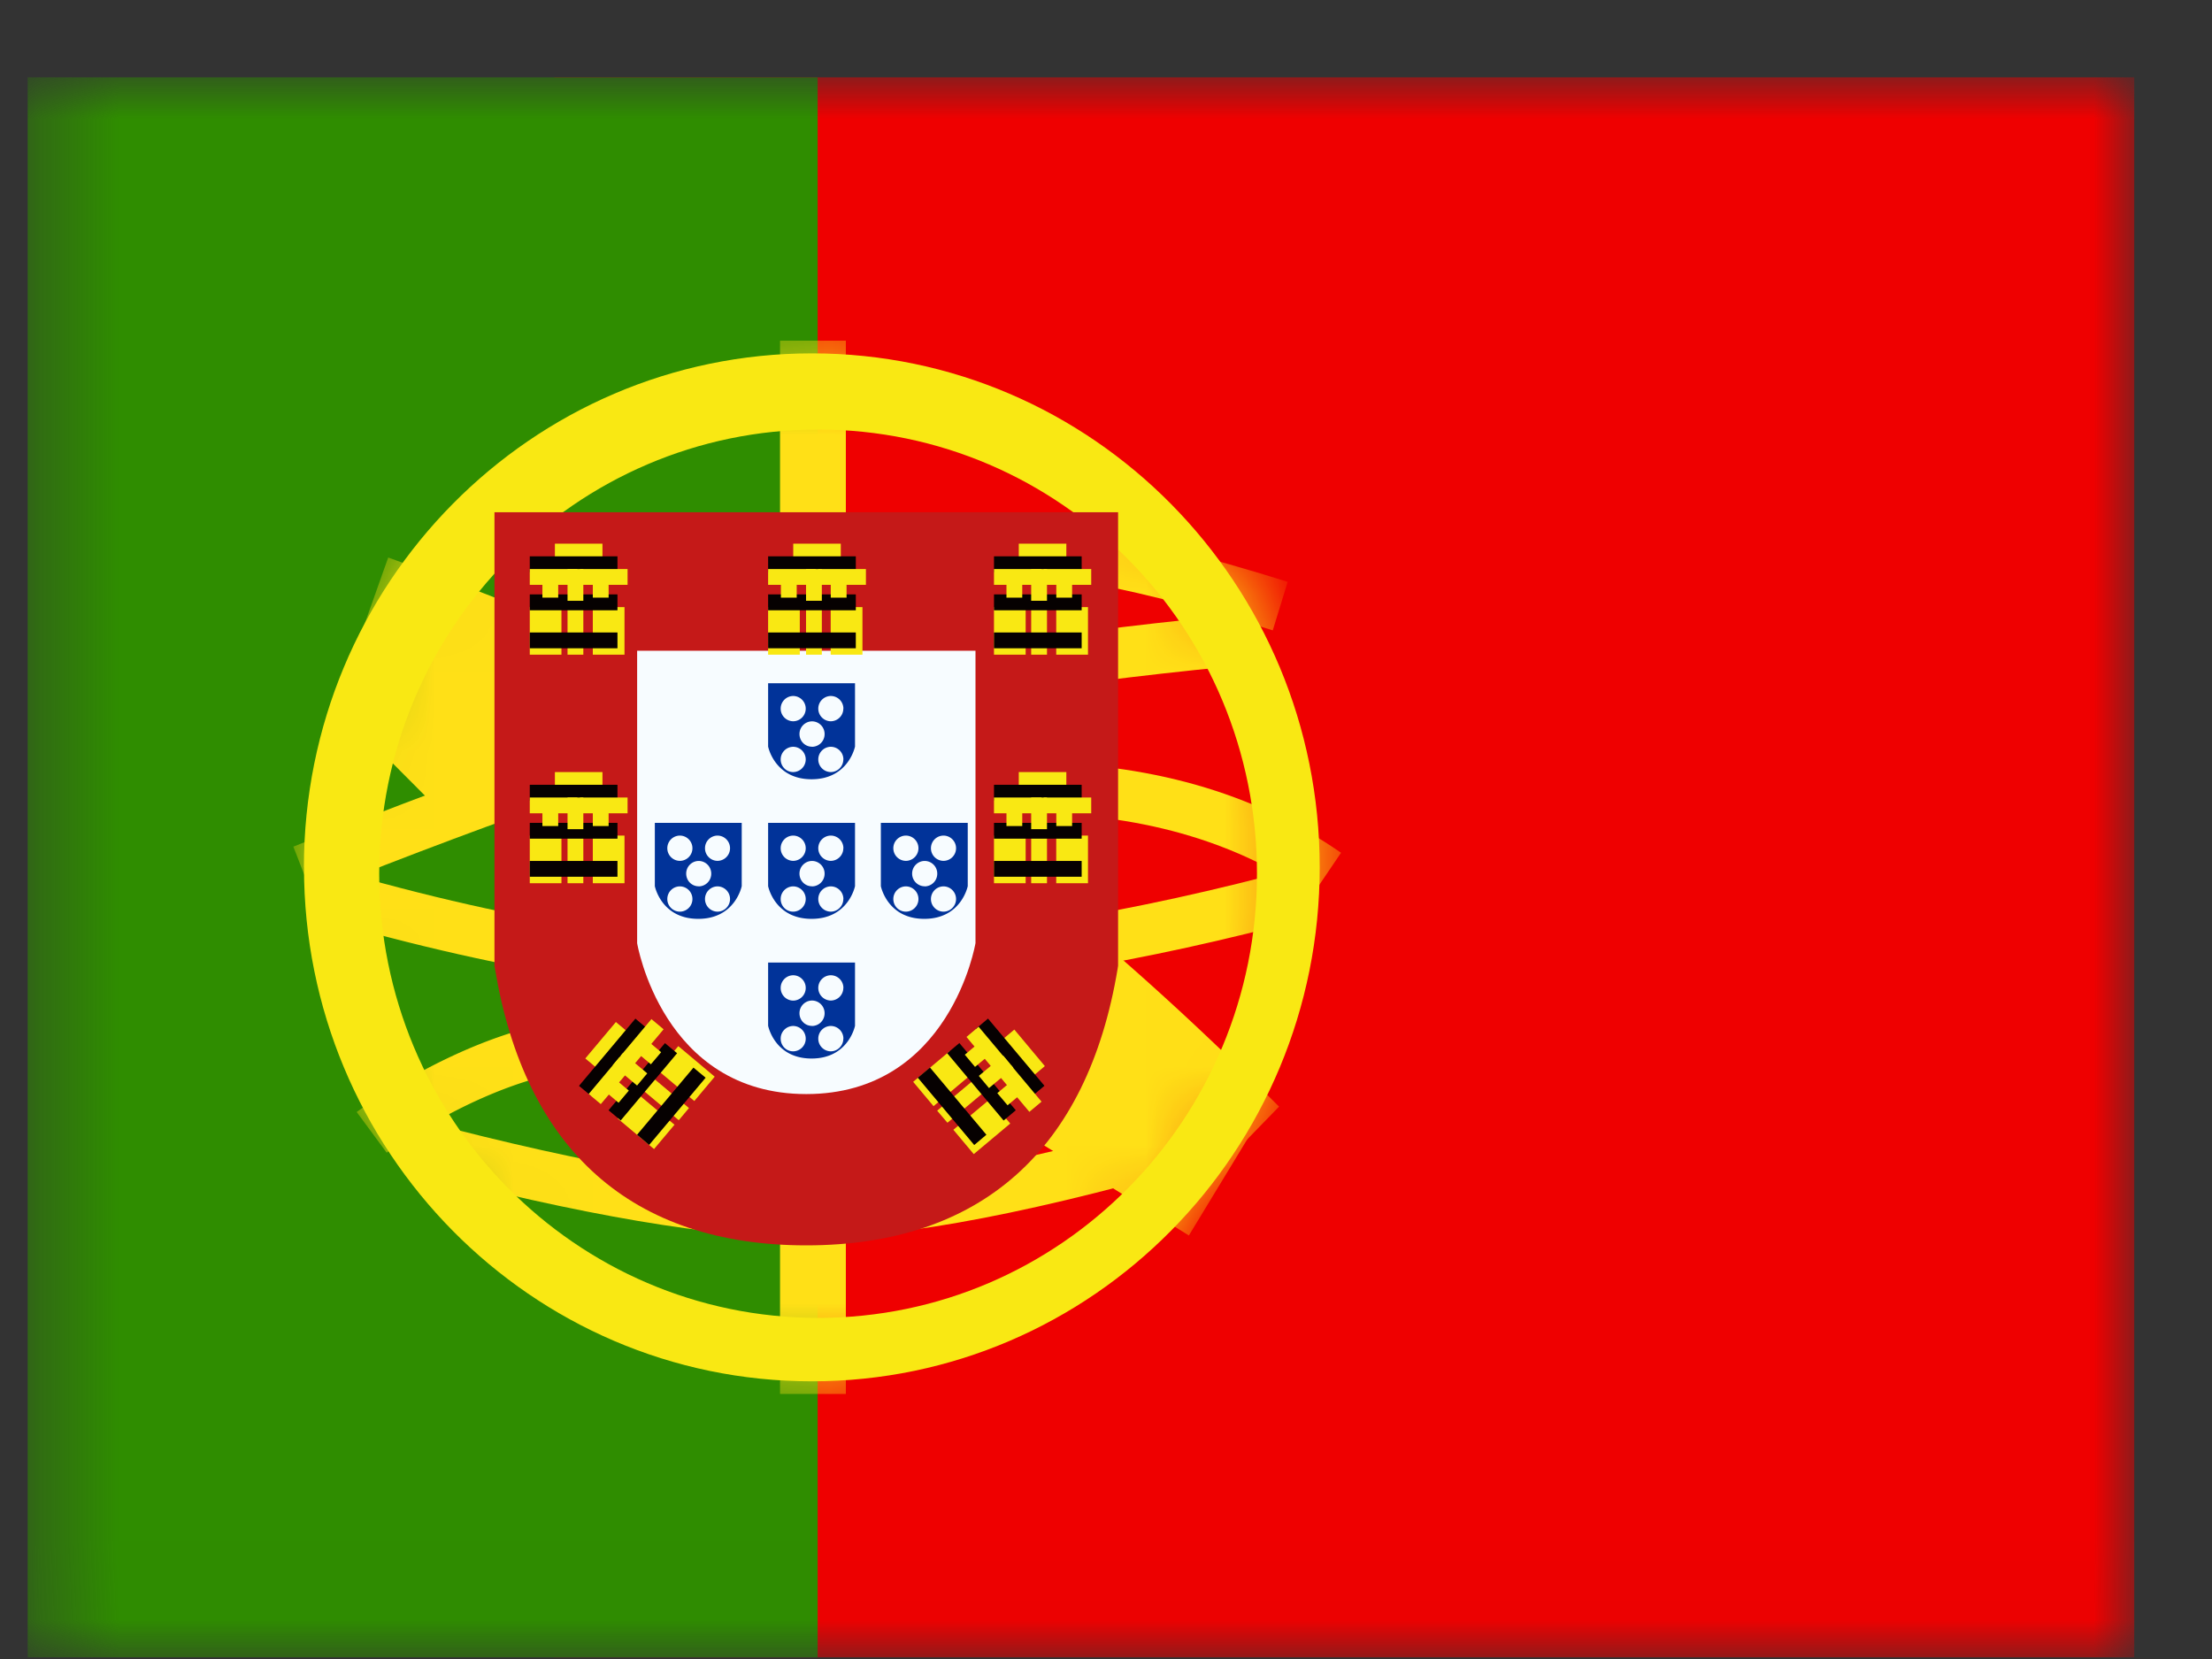
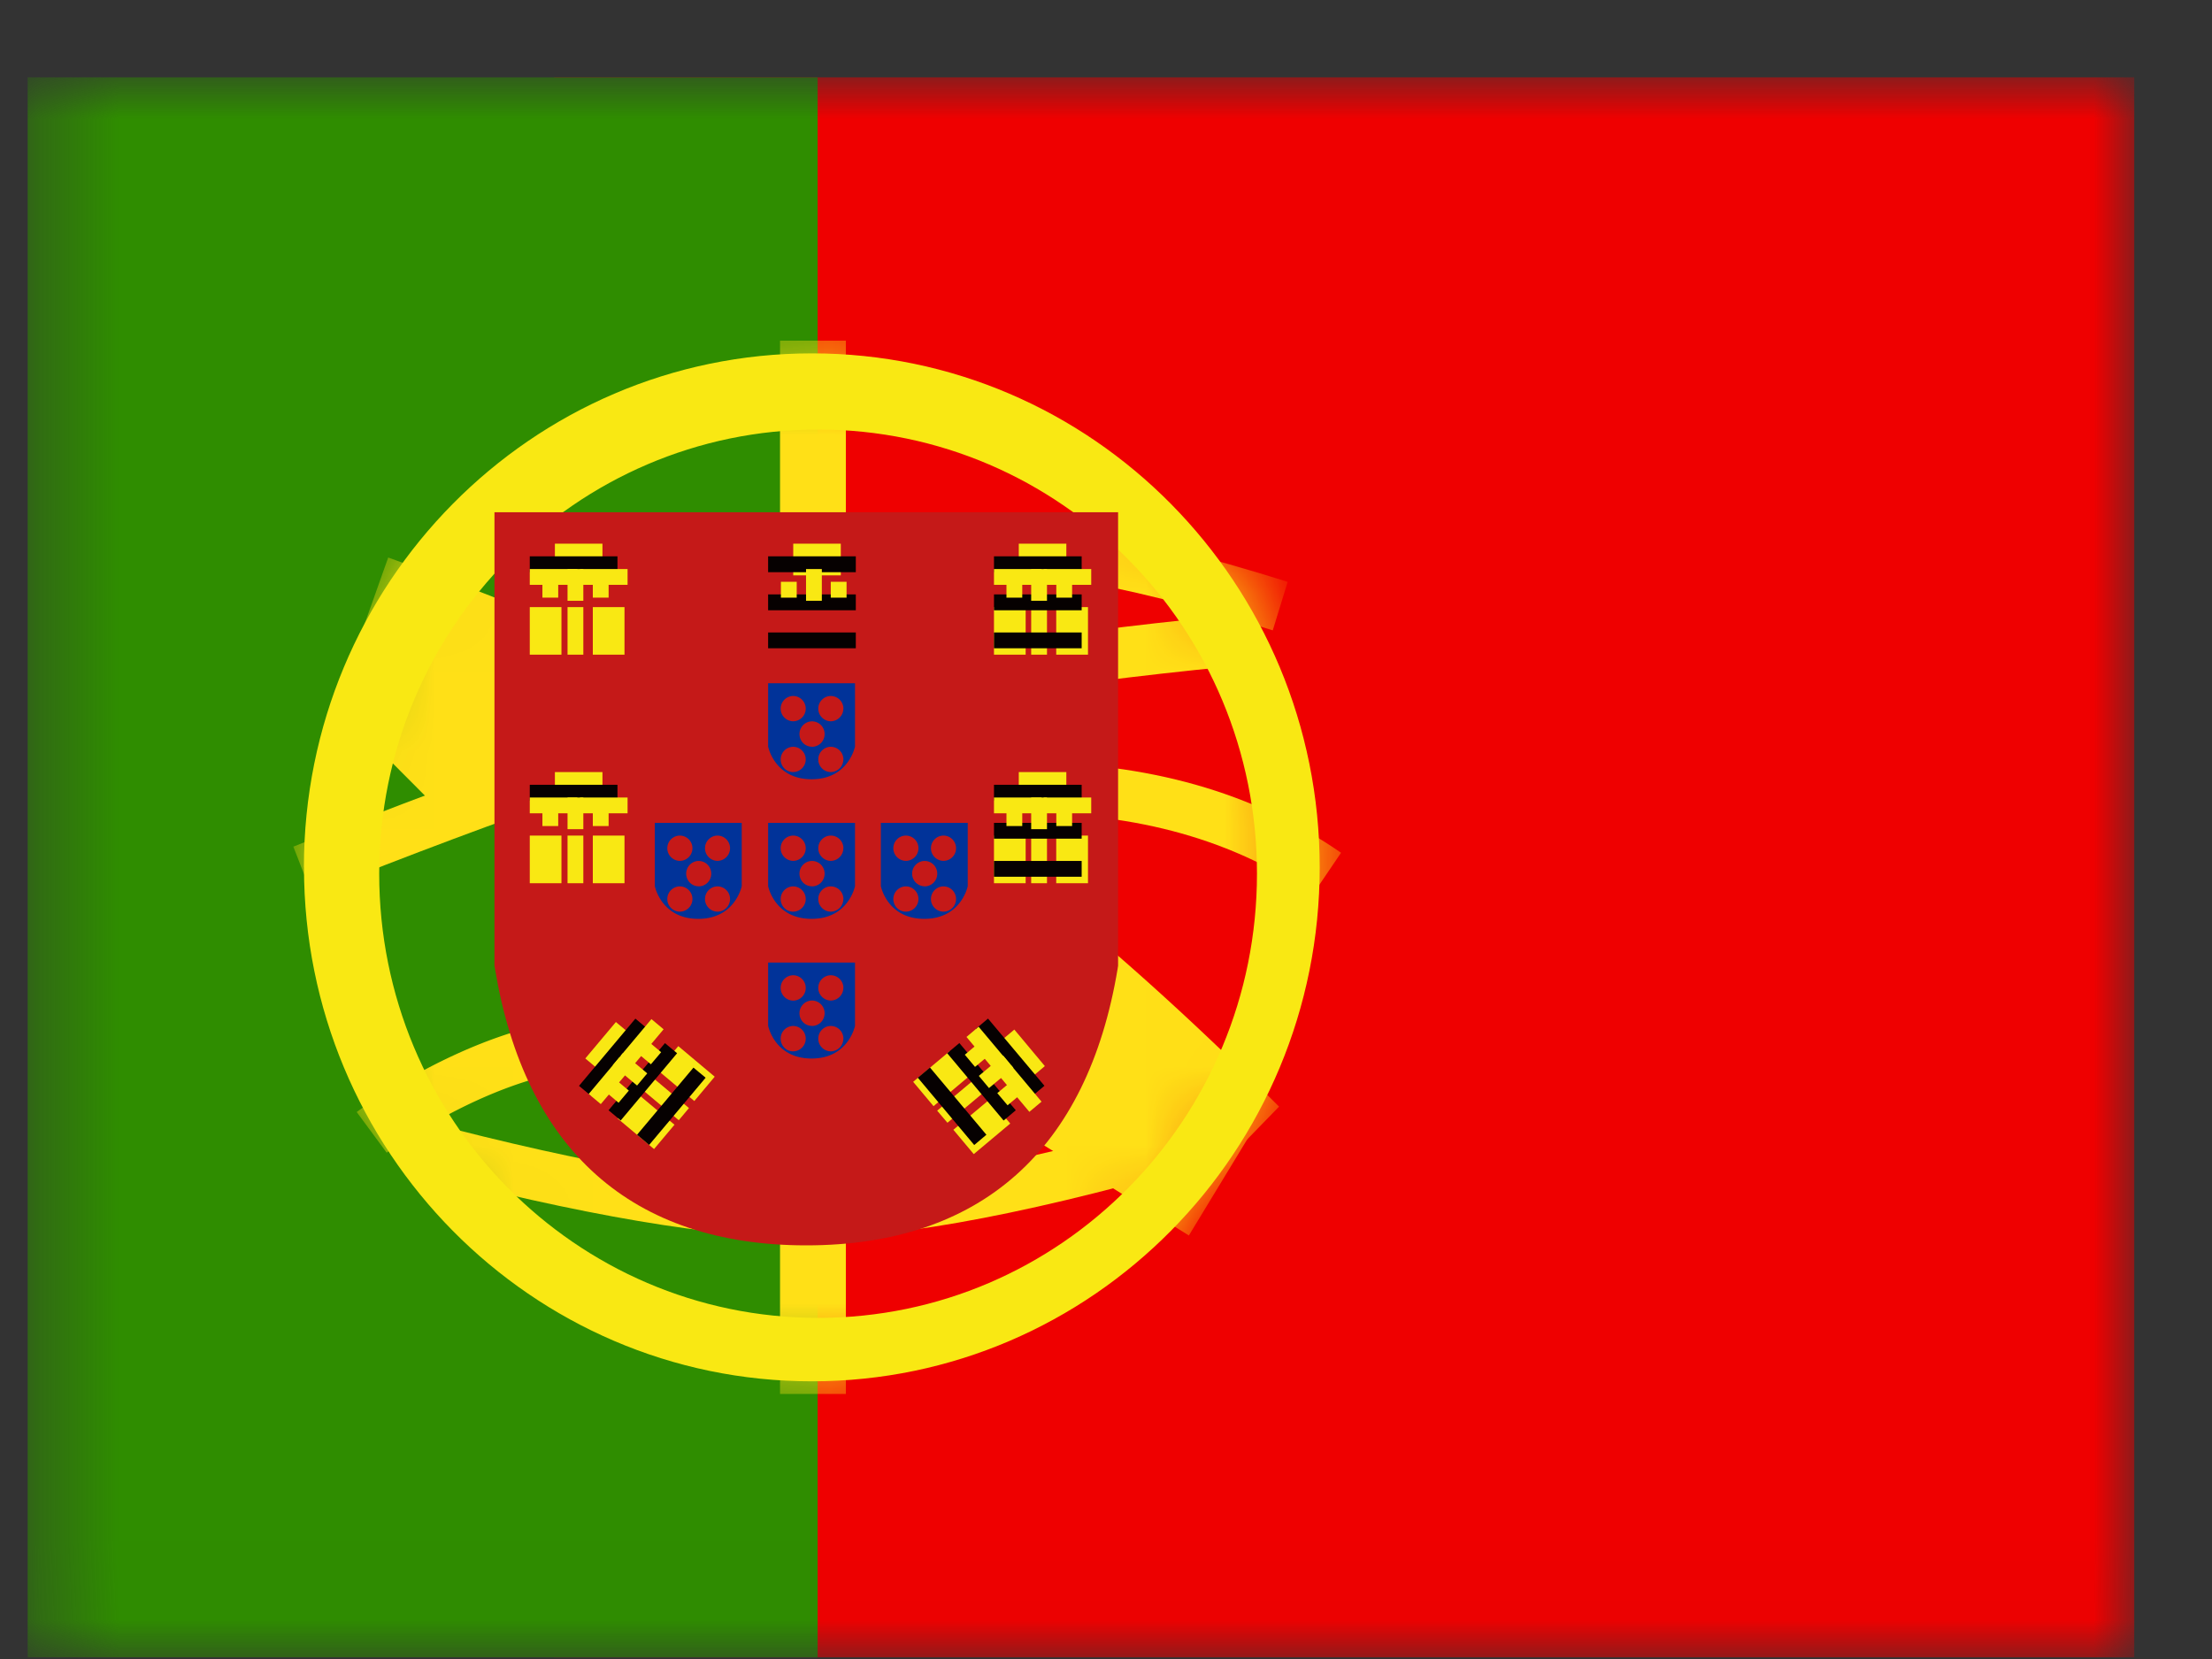
<svg xmlns="http://www.w3.org/2000/svg" width="28" height="21" viewBox="0 0 28 21" fill="none">
  <rect x="0" y="0" width="28" height="21" fill="#333333" stroke="none" />
  <mask id="a" style="mask-type:alpha" maskUnits="userSpaceOnUse" x="0" y="0" width="28" height="21">
    <path d="M.35.979h26.668v20H.35v-20Z" fill="#fff" />
  </mask>
  <g mask="url(#a)">
    <path fill-rule="evenodd" clip-rule="evenodd" d="M7.016.979h20v20h-20v-20Z" fill="#EF0000" />
    <path fill-rule="evenodd" clip-rule="evenodd" d="M.35.979h10v20h-10v-20Z" fill="#2F8D00" />
    <mask id="b" style="mask-type:alpha" maskUnits="userSpaceOnUse" x="3" y="4" width="14" height="14">
      <path fill-rule="evenodd" clip-rule="evenodd" d="M10.266 17.485c-3.55 0-6.429-2.913-6.429-6.506 0-3.593 2.879-6.506 6.429-6.506 3.55 0 6.429 2.913 6.429 6.506 0 3.593-2.879 6.506-6.429 6.506Z" fill="#fff" />
    </mask>
    <g mask="url(#b)" fill="#FFE017">
      <path fill-rule="evenodd" clip-rule="evenodd" d="M9.874 4.312h.833v2.249h-.833V4.312ZM9.874 15.557h.833v2.088h-.833v-2.088Z" />
      <path d="m3.946 11.315-.233-.598C6.284 9.691 8.225 9.03 9.541 8.73c1.932-.437 4.054-.761 6.368-.971l.057.64c-2.287.208-4.382.527-6.286.959-1.278.289-3.191.942-5.734 1.957Z" />
      <path d="m16.3 7.365-.189.614c-1.943-.614-3.526-.877-4.742-.796l-.042-.64c1.306-.088 2.962.187 4.973.822ZM16.975 10.795l-.359.53c-.99-.688-2.21-1.033-3.67-1.033v-.643c1.582 0 2.928.381 4.03 1.146Z" />
-       <path d="m16.435 10.987.165.621c-2.136.579-4.141.907-6.016.984-1.887.078-4.087-.252-6.601-.986l.176-.617c2.453.716 4.587 1.036 6.4.961 1.825-.075 3.784-.396 5.876-.963Z" />
      <path d="m16.191 14.008-1.003 1.03c-1.908-1.906-3.587-3.269-5.027-4.088-1.466-.832-3.376-1.678-5.73-2.533l.483-1.36c2.423.88 4.404 1.756 5.946 2.633 1.567.89 3.34 2.33 5.331 4.318ZM4.895 14.591l-.38-.515a7.733 7.733 0 0 1 .99-.602c.708-.359 1.42-.583 2.097-.604l.1-.001v.642c-.027 0-.054 0-.08.002-.572.017-1.2.215-1.833.536a7.06 7.06 0 0 0-.894.542Z" />
      <path d="m5.194 14.814.16-.622c2.117.557 3.748.835 4.887.835 1.135 0 2.824-.327 5.056-.985l.177.617c-2.284.673-4.025 1.01-5.233 1.01-1.203 0-2.883-.285-5.047-.855ZM4.368 9.057 5.374 8.03l1.473 1.478-1.006 1.027-1.473-1.478Z" />
      <path d="m12.712 14.185.749-1.232 2.336 1.454-.748 1.232-2.337-1.454Z" />
    </g>
    <path fill-rule="evenodd" clip-rule="evenodd" d="M3.848 10.979c0 3.593 2.878 6.506 6.429 6.506 3.55 0 6.428-2.913 6.428-6.506 0-3.593-2.878-6.506-6.428-6.506s-6.43 2.913-6.43 6.506Zm12.063.08c0 3.105-2.487 5.623-5.555 5.623-3.068 0-5.556-2.518-5.556-5.623 0-3.105 2.488-5.622 5.556-5.622s5.555 2.517 5.555 5.622Z" fill="#F9E813" />
    <path d="M6.733 6.966v5.217c.343 2.065 1.5 3.098 3.471 3.098 1.97 0 3.128-1.033 3.471-3.098V6.966H6.733Z" fill="#fff" />
    <path d="M6.259 6.484h7.894v5.74l-.006.04c-.382 2.293-1.734 3.5-3.941 3.5-2.208 0-3.56-1.207-3.94-3.5l-.007-.04v-5.74Z" fill="#C51918" />
-     <path d="M8.065 8.237h4.283v3.701s-.318 1.911-2.142 1.911c-1.823 0-2.141-1.91-2.141-1.91V8.236Z" fill="#F7FCFF" />
    <path fill-rule="evenodd" clip-rule="evenodd" d="M7.024 6.882h.602v.401h-.602v-.401Z" fill="#F9E813" />
    <path fill-rule="evenodd" clip-rule="evenodd" d="M6.706 7.042h1.11v.201h-1.11v-.2Z" fill="#060101" />
    <path fill-rule="evenodd" clip-rule="evenodd" d="M6.706 7.203h.602v.2h-.602v-.2ZM7.342 7.203h.602v.2h-.602v-.2ZM6.706 7.685h.401v.602h-.401v-.602ZM7.504 7.685h.401v.602h-.401v-.602ZM7.184 7.685h.2v.602h-.2v-.602Z" fill="#F9E813" />
-     <path fill-rule="evenodd" clip-rule="evenodd" d="M6.706 7.524h1.11v.201h-1.11v-.2ZM6.706 8.006h1.11v.2h-1.11v-.2Z" fill="#060101" />
    <path fill-rule="evenodd" clip-rule="evenodd" d="M6.866 7.364h.2v.201h-.2v-.2ZM7.504 7.364h.2v.201h-.2v-.2ZM7.184 7.203h.2v.402h-.2v-.402ZM10.04 6.882h.603v.401h-.602v-.401Z" fill="#F9E813" />
    <path fill-rule="evenodd" clip-rule="evenodd" d="M9.723 7.042h1.11v.201h-1.11v-.2Z" fill="#060101" />
-     <path fill-rule="evenodd" clip-rule="evenodd" d="M9.723 7.203h.602v.2h-.602v-.2ZM10.359 7.203h.602v.2h-.602v-.2ZM9.723 7.685h.401v.602h-.401v-.602ZM10.515 7.685h.402v.602h-.402v-.602ZM10.203 7.685h.2v.602h-.2v-.602Z" fill="#F9E813" />
    <path fill-rule="evenodd" clip-rule="evenodd" d="M9.723 7.524h1.11v.201h-1.11v-.2ZM9.723 8.006h1.11v.2h-1.11v-.2Z" fill="#060101" />
    <path fill-rule="evenodd" clip-rule="evenodd" d="M9.885 7.364h.2v.201h-.2v-.2ZM10.515 7.364h.201v.201h-.2v-.2ZM10.203 7.203h.2v.402h-.2v-.402ZM12.896 6.882h.602v.401h-.602v-.401Z" fill="#F9E813" />
    <path fill-rule="evenodd" clip-rule="evenodd" d="M12.582 7.042h1.11v.201h-1.11v-.2Z" fill="#060101" />
    <path fill-rule="evenodd" clip-rule="evenodd" d="M12.582 7.203h.602v.2h-.602v-.2ZM13.21 7.203h.603v.2h-.602v-.2ZM12.582 7.685h.401v.602h-.401v-.602ZM13.37 7.685h.402v.602h-.402v-.602ZM13.052 7.685h.201v.602h-.2v-.602Z" fill="#F9E813" />
    <path fill-rule="evenodd" clip-rule="evenodd" d="M12.582 7.524h1.11v.201h-1.11v-.2ZM12.582 8.006h1.11v.2h-1.11v-.2Z" fill="#060101" />
    <path fill-rule="evenodd" clip-rule="evenodd" d="M12.74 7.364h.2v.201h-.2v-.2ZM13.37 7.364h.201v.201h-.2v-.2ZM13.052 7.203h.201v.402h-.2v-.402ZM12.896 9.773h.602v.402h-.602v-.402Z" fill="#F9E813" />
    <path fill-rule="evenodd" clip-rule="evenodd" d="M12.582 9.934h1.11v.2h-1.11v-.2Z" fill="#060101" />
    <path fill-rule="evenodd" clip-rule="evenodd" d="M12.582 10.095h.602v.2h-.602v-.2ZM13.21 10.095h.603v.2h-.602v-.2ZM12.582 10.577h.401v.603h-.401v-.603ZM13.37 10.577h.402v.603h-.402v-.603ZM13.052 10.577h.201v.603h-.2v-.603Z" fill="#F9E813" />
    <path fill-rule="evenodd" clip-rule="evenodd" d="M12.582 10.416h1.11v.2h-1.11v-.2ZM12.582 10.898h1.11v.2h-1.11v-.2Z" fill="#060101" />
    <path fill-rule="evenodd" clip-rule="evenodd" d="M12.74 10.255h.2v.201h-.2v-.2ZM13.37 10.255h.201v.201h-.2v-.2ZM13.052 10.095h.201v.401h-.2v-.401ZM7.024 9.773h.602v.402h-.602v-.402Z" fill="#F9E813" />
    <path fill-rule="evenodd" clip-rule="evenodd" d="M6.706 9.934h1.11v.2h-1.11v-.2Z" fill="#060101" />
    <path fill-rule="evenodd" clip-rule="evenodd" d="M6.706 10.095h.602v.2h-.602v-.2ZM7.342 10.095h.602v.2h-.602v-.2ZM6.706 10.577h.401v.603h-.401v-.603ZM7.504 10.577h.401v.603h-.401v-.603ZM7.184 10.577h.2v.603h-.2v-.603Z" fill="#F9E813" />
-     <path fill-rule="evenodd" clip-rule="evenodd" d="M6.706 10.416h1.11v.2h-1.11v-.2ZM6.706 10.898h1.11v.2h-1.11v-.2Z" fill="#060101" />
    <path fill-rule="evenodd" clip-rule="evenodd" d="M6.866 10.255h.2v.201h-.2v-.2ZM7.504 10.255h.2v.201h-.2v-.2ZM7.184 10.095h.2v.401h-.2v-.401ZM7.409 13.398l.387-.461.308.258-.388.461-.307-.258Z" fill="#F9E813" />
    <path fill-rule="evenodd" clip-rule="evenodd" d="m7.329 13.745.714-.851.154.129-.714.85-.154-.128Z" fill="#060101" />
    <path fill-rule="evenodd" clip-rule="evenodd" d="m7.452 13.848.387-.462.154.13-.388.46-.153-.128ZM7.859 13.361l.387-.461.154.129-.387.461-.154-.129ZM7.818 14.158l.258-.308.462.387-.259.308-.461-.387ZM8.328 13.55l.258-.308.461.387-.258.308-.461-.388ZM8.13 13.793l.13-.154.461.387-.129.154-.462-.387Z" fill="#F9E813" />
    <path fill-rule="evenodd" clip-rule="evenodd" d="m7.703 14.054.714-.85.154.128-.714.851-.154-.129ZM8.064 14.364l.714-.85.154.128-.715.851-.153-.129Z" fill="#060101" />
    <path fill-rule="evenodd" clip-rule="evenodd" d="m7.677 13.83.129-.154.154.129-.13.154-.153-.13ZM8.086 13.343l.129-.153.154.129-.13.153-.153-.129ZM7.757 13.483l.129-.154.307.258-.129.154-.307-.258ZM12.84 13.033l.386.462-.307.258-.387-.462.307-.258Z" fill="#F9E813" />
    <path fill-rule="evenodd" clip-rule="evenodd" d="m12.507 12.894.714.85-.154.13-.714-.851.154-.13Z" fill="#060101" />
    <path fill-rule="evenodd" clip-rule="evenodd" d="m12.388 12.997.387.461-.154.13-.387-.462.154-.13ZM12.797 13.483l.387.462-.154.129-.387-.462.154-.129ZM12.02 13.307l.258.307-.461.388-.258-.308.461-.387ZM12.53 13.914l.258.308-.462.387-.258-.308.462-.387ZM12.325 13.671l.13.154-.462.387-.13-.153.462-.388Z" fill="#F9E813" />
    <path fill-rule="evenodd" clip-rule="evenodd" d="m12.144 13.203.714.851-.154.13-.714-.852.154-.129ZM11.772 13.513l.714.851-.154.13-.714-.852.154-.129Z" fill="#060101" />
    <path fill-rule="evenodd" clip-rule="evenodd" d="m12.367 13.222.13.154-.155.129-.129-.154.154-.13ZM12.778 13.708l.13.154-.154.129-.13-.154.154-.129ZM12.698 13.361l.129.154-.308.258-.129-.154.308-.258Z" fill="#F9E813" />
    <path fill-rule="evenodd" clip-rule="evenodd" d="M10.823 8.649h-1.1v.801s.081.414.55.414c.468 0 .55-.414.55-.414V8.65Zm-.624.321a.16.16 0 0 1-.159.16.16.16 0 0 1-.158-.16.16.16 0 0 1 .158-.16.16.16 0 0 1 .159.16Zm-.159.803a.16.16 0 0 0 .159-.16.16.16 0 0 0-.159-.16.16.16 0 0 0-.158.16c0 .088.07.16.158.16Zm.635-.16a.16.16 0 0 1-.159.16.16.16 0 0 1-.158-.16.16.16 0 0 1 .158-.16.16.16 0 0 1 .16.16Zm-.397-.16a.16.16 0 0 0 .16-.162.16.16 0 0 0-.16-.16.16.16 0 0 0-.158.16c0 .09.07.161.158.161Zm.397-.483a.16.16 0 0 1-.159.16.16.16 0 0 1-.158-.16.16.16 0 0 1 .158-.16.16.16 0 0 1 .16.16ZM10.823 10.416h-1.1v.801s.081.414.55.414c.468 0 .55-.414.55-.414v-.801Zm-.624.321a.16.16 0 0 1-.159.16.16.16 0 0 1-.158-.16.16.16 0 0 1 .158-.16.16.16 0 0 1 .159.16Zm-.159.803a.16.16 0 0 0 .159-.16.16.16 0 0 0-.159-.16.16.16 0 0 0-.158.16c0 .089.07.16.158.16Zm.635-.16a.16.16 0 0 1-.159.16.16.16 0 0 1-.158-.16.16.16 0 0 1 .158-.16.16.16 0 0 1 .16.16Zm-.397-.16a.16.16 0 0 0 .16-.161.16.16 0 0 0-.16-.161.16.16 0 0 0-.158.16c0 .09.07.161.158.161Zm.397-.483a.16.16 0 0 1-.159.16.16.16 0 0 1-.158-.16.16.16 0 0 1 .158-.16.16.16 0 0 1 .16.16ZM12.25 10.416h-1.1v.801s.081.414.55.414c.468 0 .55-.414.55-.414v-.801Zm-.624.321a.16.16 0 0 1-.159.16.16.16 0 0 1-.159-.16.16.16 0 0 1 .159-.16.16.16 0 0 1 .159.16Zm-.159.803a.16.16 0 0 0 .159-.16.16.16 0 0 0-.159-.16.16.16 0 0 0-.159.16c0 .089.071.16.159.16Zm.635-.16a.16.16 0 0 1-.159.16.16.16 0 0 1-.159-.16.16.16 0 0 1 .16-.16.16.16 0 0 1 .158.16Zm-.397-.16a.16.16 0 0 0 .159-.161.16.16 0 0 0-.159-.161.16.16 0 0 0-.159.16c0 .09.072.161.16.161Zm.397-.483a.16.16 0 0 1-.159.16.16.16 0 0 1-.159-.16.16.16 0 0 1 .16-.16.16.16 0 0 1 .158.16ZM9.389 10.416h-1.1v.801s.081.414.55.414c.468 0 .55-.414.55-.414v-.801Zm-.624.321a.16.16 0 0 1-.159.16.16.16 0 0 1-.159-.16.16.16 0 0 1 .16-.16.16.16 0 0 1 .158.16Zm-.159.803a.16.16 0 0 0 .159-.16.16.16 0 0 0-.159-.16.16.16 0 0 0-.159.16c0 .089.072.16.16.16Zm.635-.16a.16.16 0 0 1-.159.16.16.16 0 0 1-.158-.16.16.16 0 0 1 .158-.16.16.16 0 0 1 .159.16Zm-.397-.16a.16.16 0 0 0 .159-.161.16.16 0 0 0-.159-.161.16.16 0 0 0-.158.16c0 .09.07.161.158.161Zm.397-.483a.16.16 0 0 1-.159.16.16.16 0 0 1-.158-.16.16.16 0 0 1 .158-.16.16.16 0 0 1 .159.16ZM10.823 12.184h-1.1v.8s.081.415.55.415c.468 0 .55-.414.55-.414v-.801Zm-.624.32a.16.16 0 0 1-.159.162.16.16 0 0 1-.158-.161.16.16 0 0 1 .158-.16.16.16 0 0 1 .159.16Zm-.159.804a.16.16 0 0 0 .159-.16.16.16 0 0 0-.159-.161.16.16 0 0 0-.158.16c0 .09.07.161.158.161Zm.635-.16a.16.16 0 0 1-.159.16.16.16 0 0 1-.158-.16.16.16 0 0 1 .158-.161.16.16 0 0 1 .16.16Zm-.397-.161a.16.16 0 0 0 .16-.16.16.16 0 0 0-.16-.162.16.16 0 0 0-.158.161c0 .089.07.16.158.16Zm.397-.482a.16.16 0 0 1-.159.16.16.16 0 0 1-.158-.16.16.16 0 0 1 .158-.16.16.16 0 0 1 .16.16Z" fill="#013399" />
  </g>
</svg>